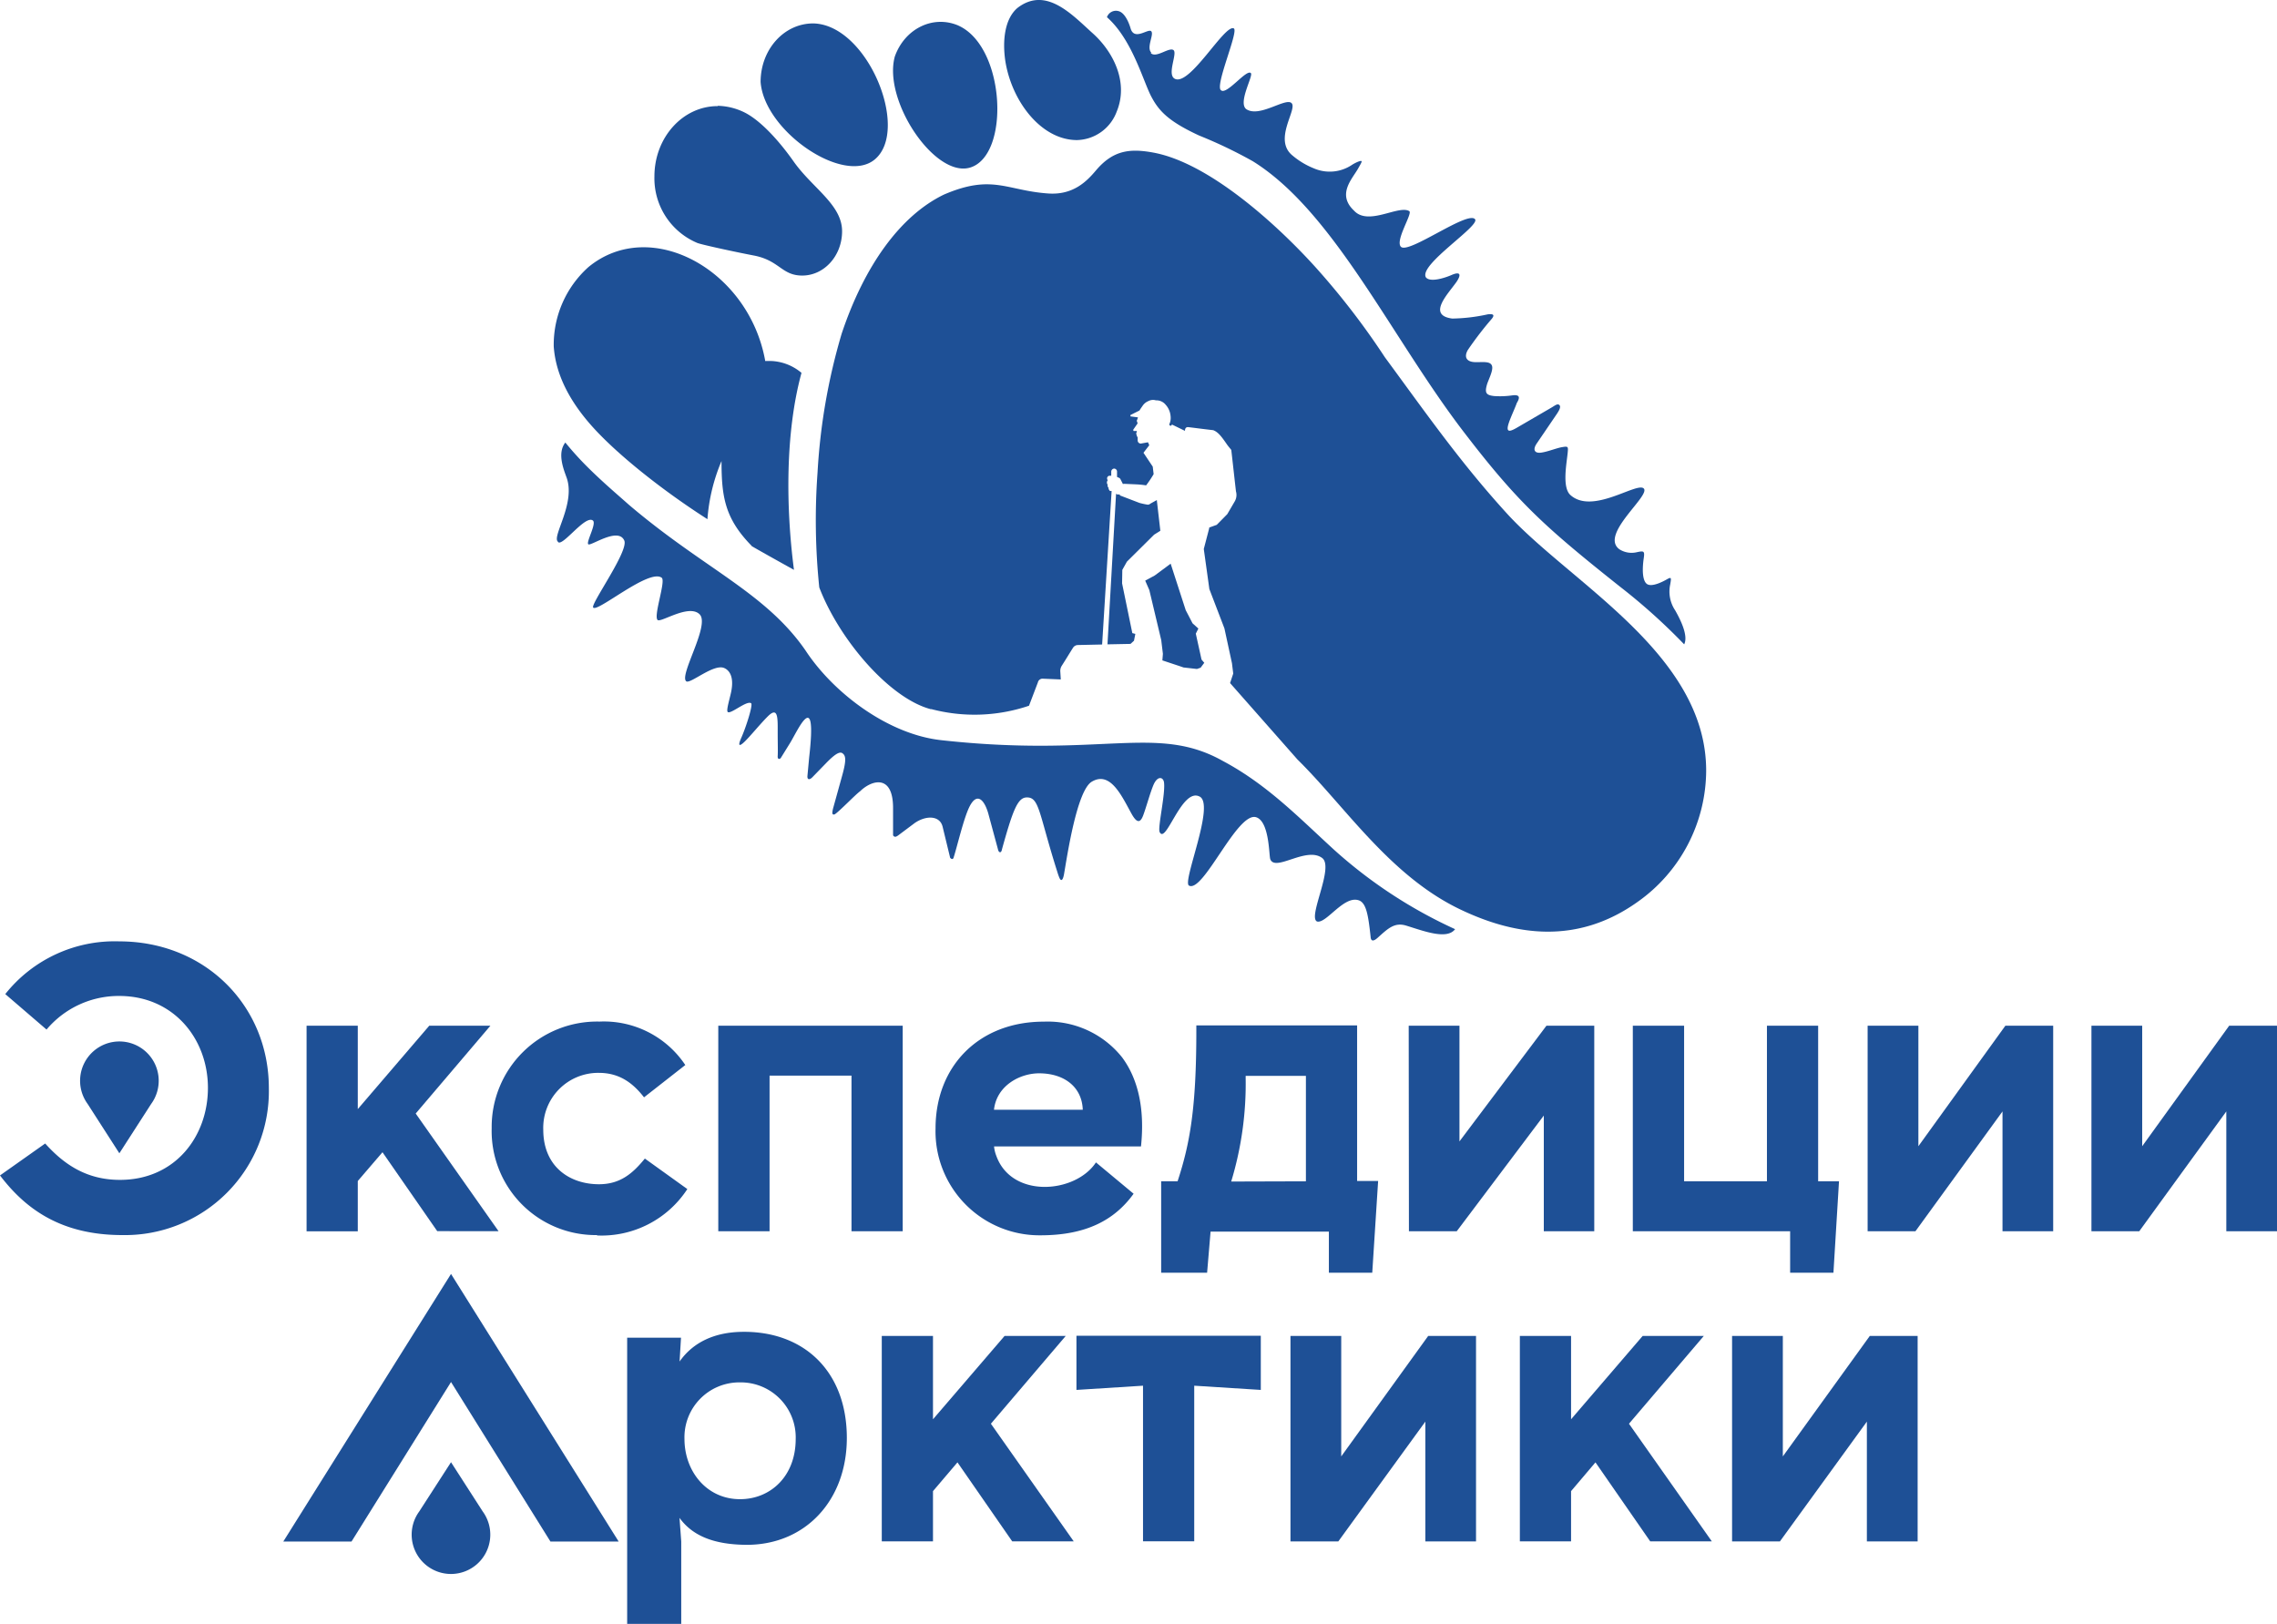
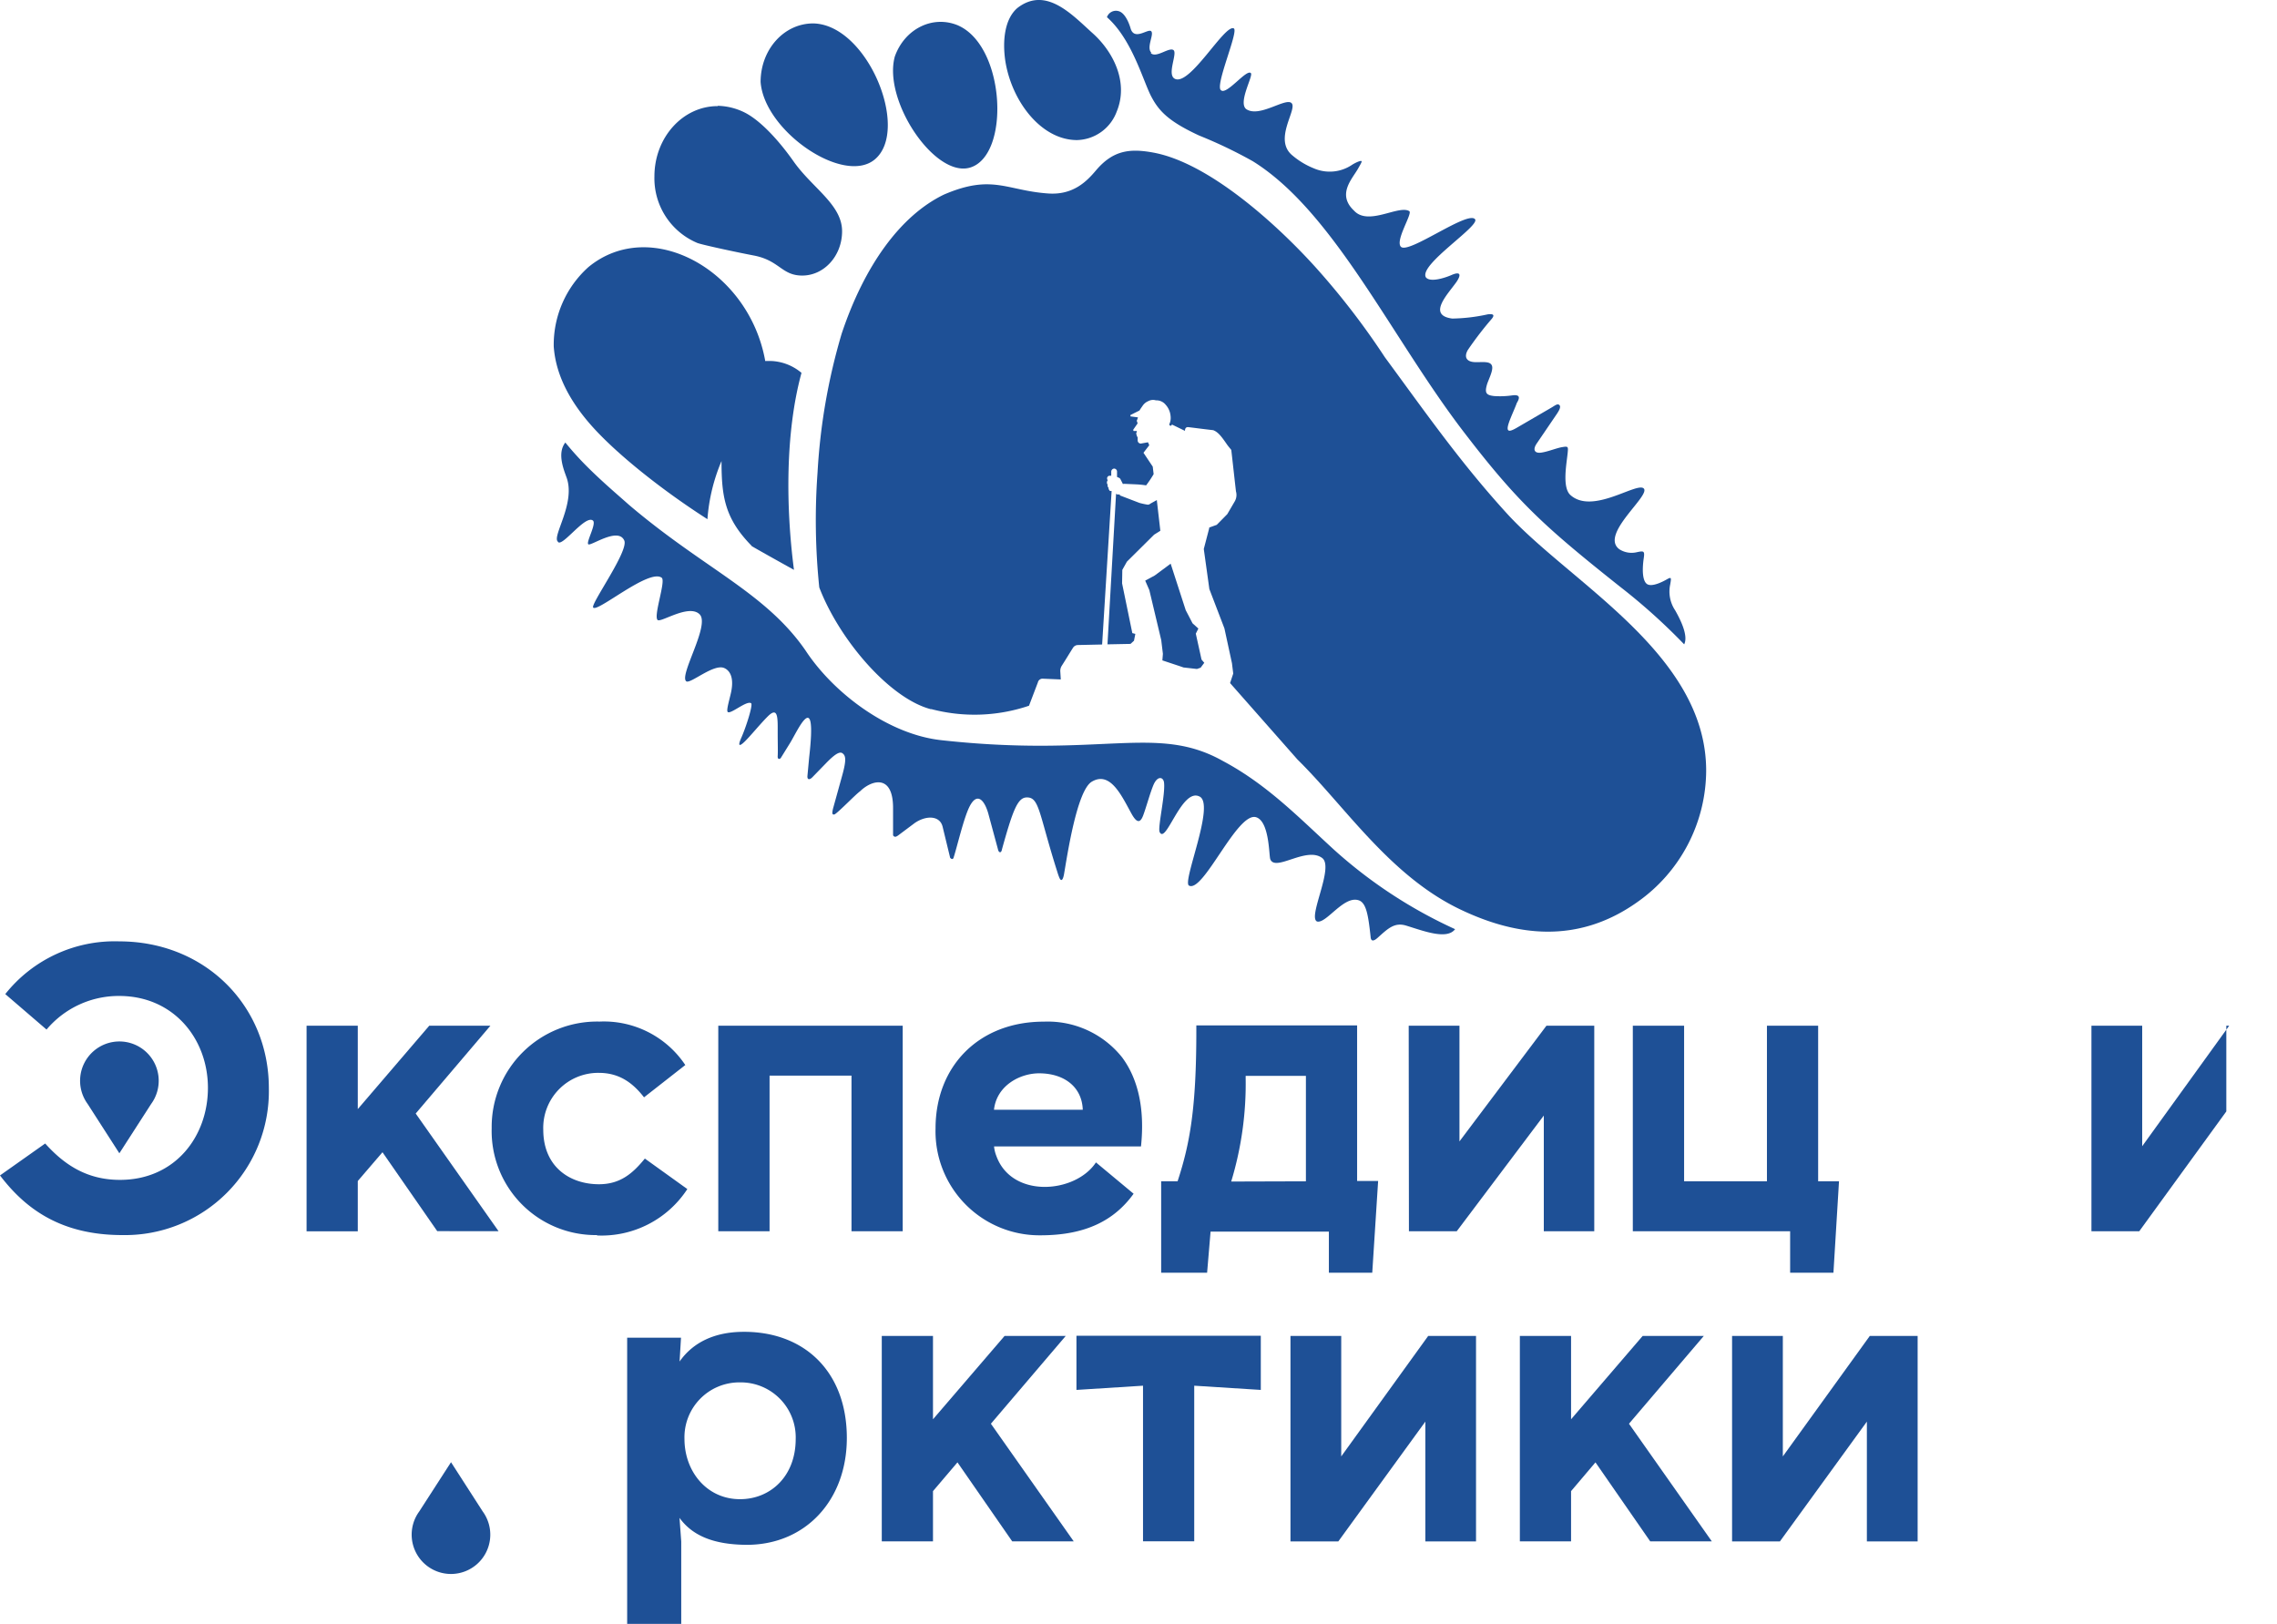
<svg xmlns="http://www.w3.org/2000/svg" viewBox="0 0 302.36 215.63">
  <defs>
    <style>.cls-1{fill:#1e5096;fill-rule:evenodd;}</style>
  </defs>
  <g id="Слой_2" data-name="Слой 2">
    <g id="svg2">
      <g id="g10">
        <g id="g16">
          <g id="g18">
            <path id="path20" class="cls-1" d="M151.78,184l-8.84.56v-7.19h24.48v7.19l-8.84-.56v20.66h-6.8Z" />
            <path id="path22" class="cls-1" d="M90.24,180.79c1.86-2.65,4.76-3.87,8.21-3.94,8.27-.16,14,5.22,14,14.09,0,8.22-5.42,14.12-13.15,14.19-4.48,0-7.34-1.19-9.07-3.58l.23,3.14v10.94H83.28v-38h7.15Zm.65,10.28c0,4.29,2.94,8,7.38,8,4,0,7.39-3,7.39-8a7.3,7.3,0,0,0-7.39-7.51H98.1a7.29,7.29,0,0,0-7.21,7.51" />
            <path id="path24" class="cls-1" d="M201.82,177.39h6.8v11.07l9.51-11.07h8.12l-9.94,11.66,11,15.62h-8.18l-7.27-10.49L208.62,198v6.67h-6.8Z" />
            <path id="path26" class="cls-1" d="M230,177.39h6.74v16l11.55-16h6.35v27.29H247.9V188.77l-11.55,15.91H230Z" />
            <path id="path28" class="cls-1" d="M145.1,4.42c-2.74-2.46-6.2-6.3-10-3.36-1.69,1.45-2,4.31-1.61,7,.83,5.36,4.75,10.54,9.53,10.54a5.78,5.78,0,0,0,5.27-3.79C149.91,10.88,147.78,6.82,145.1,4.42ZM99.82,72.52c1.6.92,3.24,1.83,5.61,3.15-1.07-8.23-1.18-18.19,1-26.16a6.66,6.66,0,0,0-4.17-1.58c-.22,0-.44,0-.66,0v-.08h0c-2.2-12.06-15.24-19.17-23.47-12.38a13.86,13.86,0,0,0-4.6,10.54c.28,4,2.38,7.6,5.21,10.73,3.43,3.79,9.43,8.51,15.2,12.2a24.23,24.23,0,0,1,1.87-7.72c0,4.73.44,7.63,4,11.26Zm23.82,21.63a22.53,22.53,0,0,0,13-.44l1.18-3.1a.63.63,0,0,1,.67-.49l2.37.1-.06-1a1.27,1.27,0,0,1,.18-.8c.71-1.11.8-1.29,1.5-2.4a.78.78,0,0,1,.66-.37l3.21-.07,1.26-20.38-.2,0a.3.3,0,0,1-.13-.16.23.23,0,0,1-.07-.18.28.28,0,0,1,0-.09v0a.34.34,0,0,1-.13-.27.35.35,0,0,1,0-.18A.3.3,0,0,1,147,64a.31.31,0,0,1,.1-.23.39.39,0,0,1-.09-.24.35.35,0,0,1,.32-.36l.08,0h.15v-.51a.42.42,0,0,1,.38-.44h0a.4.4,0,0,1,.39.42l0,.69.25.11c.17.08.17.13.27.32l.27.53.08-.05,1.77.08a12,12,0,0,1,1.22.13,14.93,14.93,0,0,0,1-1.49l-.12-1h0l-1.23-1.84.77-1-.17-.39-.95.17a.42.42,0,0,1-.42-.38c0-.08,0-.35,0-.43a1.33,1.33,0,0,1-.19-.56c0-.07.08-.15.08-.22s0-.08-.07-.08l-.33,0c-.07,0-.09-.15-.06-.2.19-.27.37-.54.56-.8L151,56s-.1-.11,0-.25l.11-.33-1-.13v-.18l1.2-.6c.11-.19.25-.39.38-.57a1.68,1.68,0,0,1,.8-.68,1.31,1.31,0,0,1,1-.1,1.58,1.58,0,0,1,1.31.6,2.54,2.54,0,0,1,.64,1.49,2,2,0,0,1-.19,1.13l.18.19.21-.19,1.71.83c0-.33.14-.53.47-.49,1.07.13,2.21.28,3.28.4.71.27,1.17.95,1.9,2,.16.21.33.41.5.62.21,1.83.41,3.67.62,5.5a1.71,1.71,0,0,1-.15,1.32l-1,1.71-1.4,1.42-1,.36v.09l-.72,2.76.74,5.32,2,5.22,1,4.62h0l.17,1.38-.42,1.26,8.95,10.15c6.37,6.26,12.33,15.56,21.81,20,7.2,3.4,15.36,4.58,23.31-1.06a21.44,21.44,0,0,0,9.15-17.46c0-15.51-18.05-24.9-26.5-34.19-6.18-6.79-10.68-13.25-16.17-20.71a99.67,99.67,0,0,0-9.25-12c-5.18-5.72-14.13-13.82-21.5-15.17-3.15-.58-5.36-.29-7.61,2.37-1.2,1.42-3,3.3-6.35,3.06-5.56-.39-7.4-2.61-13.82.14-5.81,2.8-10.59,9.47-13.6,18.49h0a80.54,80.54,0,0,0-3.2,18.43A87.15,87.15,0,0,0,108.79,78c2.65,6.93,9.35,14.77,14.85,16.18Zm23.42-8.59,1.14-20,0,0a.34.34,0,0,0,.24.1h.26l0,.12,2.61,1a9.86,9.86,0,0,0,1.07.23.43.43,0,0,0,.33-.1c.12-.08.51-.29.91-.51l0,.08.46,4-.83.52-3.61,3.58-.61,1.09L149,77.46l1.36,6.61.4.1-.18.91-.46.42-3.09.06ZM159.92,88l-.49.66-.49.17-1.78-.2-.52-.18-2.29-.76.07-.87L154.2,85h0l-1.58-6.64-.55-1.26,1.26-.68,2.12-1.57h0l2,6.17.91,1.75.77.69-.34.68.76,3.44.39.46Zm-6.23-21.58h0ZM95.29,14.09c-4.63,0-8.39,4.18-8.39,9.33a9.31,9.31,0,0,0,5.72,8.85c.66.24,4.83,1.15,7.49,1.66,3.42.66,3.68,2.66,6.42,2.66,2.92,0,5.29-2.64,5.29-5.88,0-3.54-3.92-5.71-6.43-9.26C103.67,19,101.24,16.19,99,15a8.42,8.42,0,0,0-3.69-.95ZM101,10.88c.47,6.51,11,13.73,15.15,10.3,4.74-3.92-.94-17.93-8.16-18.07C104.09,3.11,101,6.59,101,10.88Zm26.3-7.47c-3.36-1.47-7.16.37-8.48,4.1-1.6,5.85,5.32,16.14,10,14.74,5.34-1.61,4.71-16-1.53-18.84" />
            <path id="path30" class="cls-1" d="M74.07,71.91c-.78-.71,2.37-5.06,1.18-8.46-.37-1.05-1.31-3.25-.18-4.69a41.66,41.66,0,0,0,2.82,3.13C80,64,82,65.68,83.48,67c10,8.52,18.13,11.64,23.47,19.35,3.74,5.71,11,11.15,18,11.93,21.47,2.38,28.63-2.18,37.44,2.77,5.9,3.14,10.12,7.55,14.83,11.85a63,63,0,0,0,16,10.48c-1.09,1.47-4.28.2-6.49-.47-1.56-.48-2.43.39-3.8,1.62-.48.43-.89.55-.93-.15-.3-2.78-.56-4.46-1.54-4.82-2-.73-4.34,3.13-5.57,2.8-1.28-.56,2.31-7.22.68-8.43-2.11-1.57-6.22,1.88-6.89.16-.18-.46-.1-5-1.87-5.57-2.5-.8-7,10.05-8.91,9.08-1-.39,3.57-10.92,1.35-11.85-2.37-1.13-4.47,6.59-5.28,4.69-.21-.76.79-5,.6-6.53-.09-.74-.85-.94-1.39.29-.46,1.07-1,3.1-1.4,4.13s-.87.89-1.51-.25c-1.29-2.32-2.8-5.75-5.28-4.29-2,1.14-3.3,10-3.69,12.23-.15.89-.4,1.08-.64.5a8.14,8.14,0,0,1-.27-.78c-2.49-7.85-2.36-9.95-4.12-9.85-1.15.07-1.8,1.76-3.22,6.89-.09.56-.44.46-.53,0l-1.22-4.51c-.48-1.89-1.48-3.23-2.53-1.22-.79,1.52-1.64,5.27-2.15,6.85-.11.32-.38.09-.45,0l-1-4.12c-.38-1.55-2.26-1.5-3.71-.49l-2.18,1.63c-.31.23-.51.27-.69,0l0-3.63c0-4.54-2.84-3.73-4.38-2.22-.6.42-2.81,2.73-3.37,3.06-.2.08-.34,0-.31-.28a3.64,3.64,0,0,1,.12-.6l1.2-4.33c.58-2.1.44-2.61,0-2.91s-1.26.4-2.21,1.38l-1.77,1.82c-.33.34-.7.39-.65-.19l.23-2.47c1.09-9.52-1.56-3.46-2.55-1.87l-1.19,1.92c-.07.18-.48.35-.44-.21s0-1.86,0-3c0-1.95.1-3.67-1.31-2.27-1,1-2.2,2.48-3,3.28s-1,.67-.56-.35c.64-1.41,1.62-4.47,1.34-4.67-.58-.4-2.69,1.47-3.09,1.17-.22-.16.1-1.22.39-2.45.56-2.39-.32-3.18-.91-3.41-1.41-.55-4.47,2.16-5,1.78-1-.76,3.2-7.49,1.77-8.9s-5.13,1.13-5.57.76c-.6-.5,1.11-5.16.54-5.61-1.67-1.28-8.64,4.72-9.11,3.94-.31-.51,4.74-7.5,4.14-8.88-.8-1.84-4.41.74-4.77.5s1.12-2.75.6-3.16c-1-.79-4,3.47-4.62,2.86ZM152.88,7c-.68-.72.38-2.39,0-2.84s-2.25,1.32-2.75-.39c-.18-.63-.72-2.06-1.59-2.29a1.27,1.27,0,0,0-1.55.8c3.3,2.92,4.73,8.25,5.84,10.45,1,1.93,2.23,3.34,6.41,5.27a61.3,61.3,0,0,1,7.12,3.41c10.81,6.72,18.44,23.51,28.12,36.09,7.12,9.27,10.63,12.45,20.7,20.45a79.7,79.7,0,0,1,8.46,7.61c.6-1.2-.6-3.46-1.2-4.52a4.49,4.49,0,0,1-.65-3.46c.15-.88.16-1-.45-.65s-1.92,1-2.57.66-.74-1.82-.5-3.46c.15-1,0-1-.94-.8a3,3,0,0,1-2.3-.4c-2.69-2,4.41-7.29,3.19-8.11-1.07-.71-6.81,3.53-9.7.9-1.08-1-.52-4-.36-5.49.1-1,.1-1-.88-.83-.78.17-1.78.58-2.62.7s-1.16-.33-.64-1.15l2.72-4c.4-.59.55-1,.3-1.19s-.55.09-1.07.39l-4.59,2.67c-1.25.72-1.5.45-.78-1.32.25-.63.6-1.39.82-2,.54-.87.24-1.11-.61-1a11.39,11.39,0,0,1-2.4.09c-1-.11-1.26-.37-1-1.37.16-.69.92-2,.71-2.64s-1.19-.48-2.13-.49c-1.22,0-1.63-.63-1.09-1.6a45.49,45.49,0,0,1,3.2-4.17c.44-.55.12-.66-.54-.58a23.38,23.38,0,0,1-4.72.56c-3.35-.44-.61-3.21.54-4.83.69-1,.57-1.48-.66-.94-1.05.45-2.81.95-3.36.32-1.1-1.64,7.3-6.9,6.5-7.75-1-1.13-8.77,4.64-9.82,3.68-.84-.79,1.57-4.45,1.1-4.74-1.39-.87-5.43,2-7.33-.06-2.31-2.16-.27-4.19.52-5.58.29-.52.54-.91.47-1s-.55.06-1.21.45a5.31,5.31,0,0,1-5.16.49,10.32,10.32,0,0,1-2.8-1.69c-2.59-2.09.63-6.06-.1-6.93s-4.31,2-6.07.75c-1.07-.92,1-4.43.64-4.76-.56-.59-3.17,2.89-3.94,2.29-.94-.47,2.38-7.89,1.67-8.23-1.22-.58-5.8,7.66-7.81,6.7-1.14-.55.4-3.44-.21-3.83s-2.28,1.12-3,.41" />
            <path id="path32" class="cls-1" d="M237.71,163.49H216.82V136.2h6.81v20.66h11V136.2h6.8v20.66h2.77L243.46,169h-5.75Z" />
            <path id="path34" class="cls-1" d="M187.06,136.2h6.74v15.36l11.55-15.36h6.35v27.29H205V148.13l-11.56,15.36h-6.35Z" />
            <path id="path36" class="cls-1" d="M173.41,156.86v-14h-8v.27a44.77,44.77,0,0,1-1.92,13.76Zm-19.22,0h2.18c1.64-5,2.49-9.71,2.49-20v-.7h21.35v20.66H183L182.22,169h-5.76v-5.46H160.75l-.46,5.46h-6.1Z" />
            <path id="path38" class="cls-1" d="M95.38,136.2h24.49v27.29h-6.8V142.83H102.19v20.66H95.38Z" />
            <path id="path40" class="cls-1" d="M79.29,164a13.82,13.82,0,0,1-14-14.19A14,14,0,0,1,79.6,135.65,13,13,0,0,1,91,141.42l-5.48,4.29c-1.55-2-3.36-3.25-6-3.25A7.3,7.3,0,0,0,72.14,150c0,5,3.6,7.25,7.39,7.25,2.82,0,4.48-1.42,6.1-3.41l5.64,4.05a13.6,13.6,0,0,1-12,6.16" />
            <path id="path42" class="cls-1" d="M124.23,149.84c0-8.29,5.78-14.19,14.39-14.18A12.62,12.62,0,0,1,149,140.4c2.29,3.08,3,7.22,2.51,11.83H132a4.58,4.58,0,0,0,.3,1.25c2.05,5.7,10.51,5,13.23.87l5,4.16c-2.55,3.54-6.37,5.52-12.36,5.52A13.81,13.81,0,0,1,124.23,149.84Zm19.55-2.48c-.1-3-2.42-4.83-5.79-4.84-2.57,0-5.65,1.64-6,4.84Z" />
            <path id="path44" class="cls-1" d="M16.26,164c-8,0-12.76-3.32-16.26-7.92l6-4.24c2.57,2.86,5.58,4.83,9.93,4.83,7.36,0,11.7-5.81,11.68-12.26s-4.52-12.11-11.68-12.16a12.52,12.52,0,0,0-9.75,4.46L.7,132a18.55,18.55,0,0,1,15.13-7c11.42,0,19.87,8.56,19.87,19.48A19.11,19.11,0,0,1,16.26,164" />
            <path id="path46" class="cls-1" d="M20.07,146.59a5.22,5.22,0,1,0-8.43,0l4.21,6.55Z" />
            <path id="path48" class="cls-1" d="M117.09,177.39h6.8v11.07l9.51-11.07h8.12l-9.94,11.66,11,15.62h-8.17l-7.27-10.49L123.89,198v6.67h-6.8Z" />
            <path id="path50" class="cls-1" d="M171.36,177.39h6.74v16l11.55-16H196v27.29h-6.73V188.77l-11.56,15.91h-6.35Z" />
-             <path id="path52" class="cls-1" d="M248,136.2h6.74v16l11.55-16h6.35v27.29h-6.73V147.58l-11.56,15.91H248Z" />
-             <path id="path54" class="cls-1" d="M277.72,136.2h6.74v16l11.55-16h6.35v27.29h-6.73V147.58l-11.56,15.91h-6.35Z" />
+             <path id="path54" class="cls-1" d="M277.72,136.2h6.74v16l11.55-16h6.35h-6.73V147.58l-11.56,15.91h-6.35Z" />
            <path id="path56" class="cls-1" d="M40.71,136.2h6.8v11.07L57,136.2h8.12L55.2,147.86l11,15.62H58.06L50.79,153l-3.28,3.82v6.68h-6.8Z" />
-             <path id="path58" class="cls-1" d="M73.09,204.69h9.06L59.89,169.16,37.62,204.69h9.06l13.21-21.18Z" />
            <path id="path60" class="cls-1" d="M64.1,200.7a5.22,5.22,0,1,1-8.43,0l4.22-6.54Z" />
          </g>
        </g>
      </g>
    </g>
  </g>
</svg>